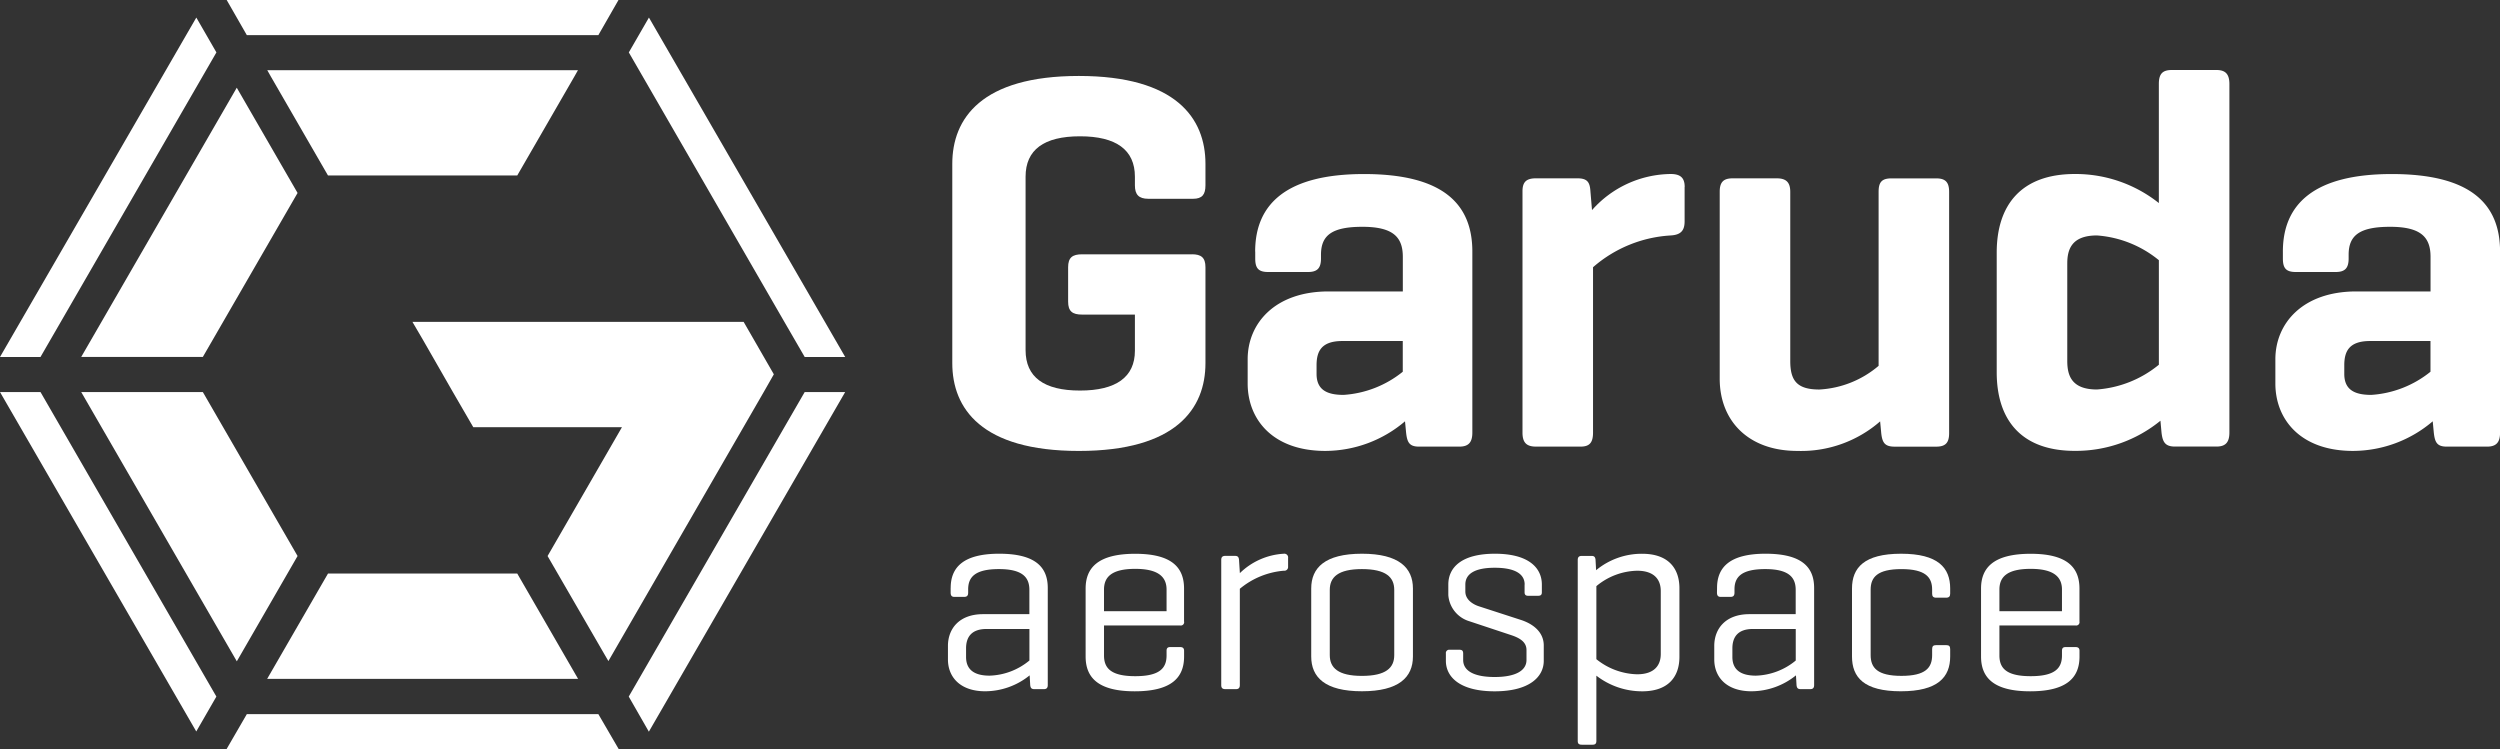
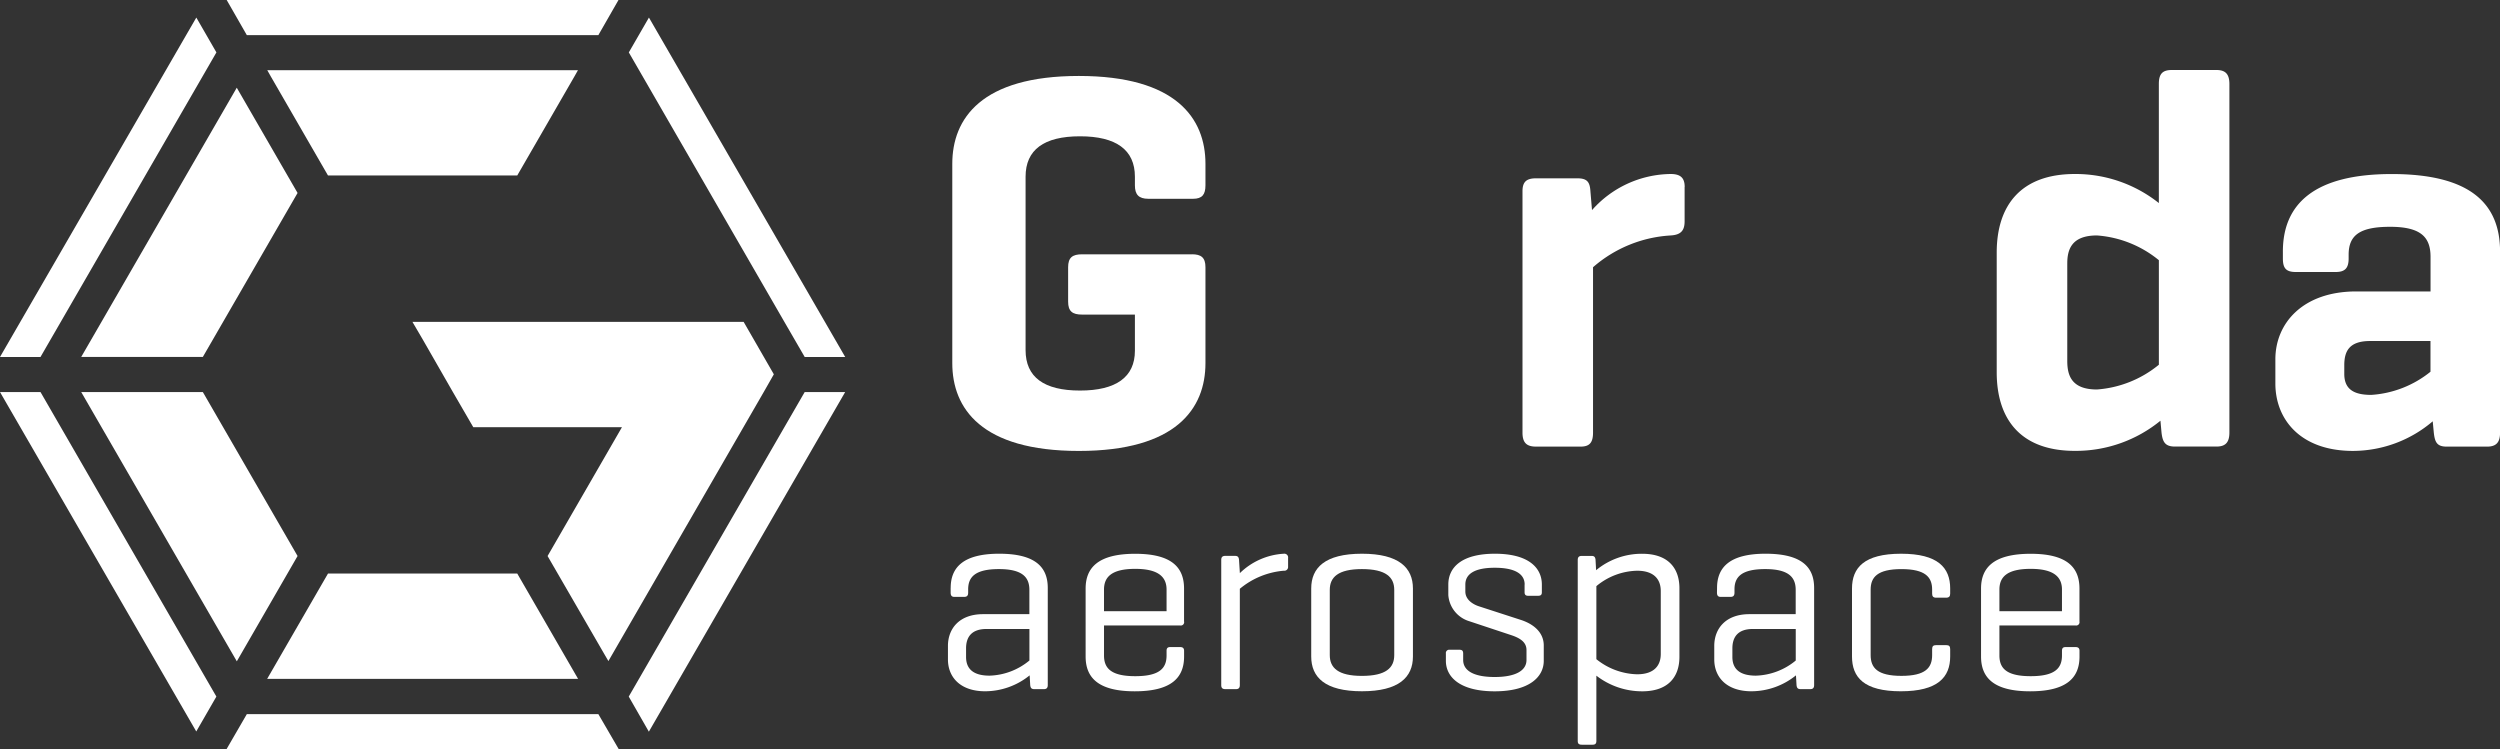
<svg xmlns="http://www.w3.org/2000/svg" viewBox="0 0 246.921 74" height="74" width="246.921" data-name="Group 544" id="Group_544">
  <rect x="0" y="0" width="246.921" height="74" fill="#333333" stroke="none" />
  <defs>
    <clipPath id="clip-path">
      <rect fill="none" height="74" width="246.921" data-name="Rectangle 675" id="Rectangle_675" />
    </clipPath>
  </defs>
  <g clip-path="url(#clip-path)" data-name="Group 543" id="Group_543">
    <path fill="#fff" transform="translate(-439.145 -35.029)" d="M556.876,60.144c.9,0,1.33.321,1.33,1.279V70.9c0,4.469-2.876,8.668-12.505,8.668s-12.5-4.2-12.5-8.668V51.206c0-4.469,2.872-8.675,12.5-8.675s12.505,4.206,12.505,8.675v2.127c0,.906-.321,1.33-1.224,1.33h-4.414c-.961,0-1.33-.427-1.33-1.33v-.851c0-2.66-1.86-3.991-5.423-3.991s-5.375,1.33-5.375,3.991V69.613c0,2.66,1.809,3.99,5.375,3.99s5.423-1.33,5.423-3.936V66.1h-5.215c-.954,0-1.381-.321-1.381-1.275v-3.4c0-.961.427-1.279,1.381-1.279h10.853Z" data-name="Path 97" id="Path_97" />
-     <path fill="#fff" transform="translate(-575.33 -80.258)" d="M713.879,116.973V113.94h-5.96c-2.076,0-2.554,1.012-2.554,2.394v.855c0,1.6,1.067,2.072,2.664,2.072a10.361,10.361,0,0,0,5.851-2.288M699.3,105.108c0-4.736,3.139-7.66,10.751-7.66,7.766,0,10.7,2.924,10.7,7.66v17.877c0,.961-.373,1.385-1.279,1.385h-3.99c-.957,0-1.169-.424-1.275-1.385l-.106-1.115a12.175,12.175,0,0,1-7.875,2.924c-5.215,0-7.666-3.139-7.666-6.651v-2.4c0-3.563,2.715-6.7,7.984-6.7h7.341v-3.409c0-1.915-.906-2.975-3.99-2.975-3.033,0-4.093.851-4.093,2.766v.369c0,.961-.376,1.33-1.279,1.33h-3.936c-.961,0-1.279-.369-1.279-1.33v-.691Z" data-name="Path 98" id="Path_98" />
    <path fill="#fff" transform="translate(-702.096 -80.242)" d="M868.482,98.707v3.406c0,.957-.427,1.33-1.385,1.385a12.769,12.769,0,0,0-7.66,3.139v16.331c0,.961-.318,1.385-1.224,1.385H853.8c-.961,0-1.33-.424-1.33-1.385V99.131c0-.906.369-1.276,1.33-1.276h4.1c.961,0,1.224.373,1.279,1.276l.157,1.863a10.518,10.518,0,0,1,7.769-3.566c.961,0,1.385.373,1.385,1.276Z" data-name="Path 99" id="Path_99" />
-     <path fill="#fff" transform="translate(-793.05 -82.238)" d="M978.756,123.85a11.863,11.863,0,0,1-8.193,2.924c-4.842,0-7.66-2.978-7.66-7.129V101.182c0-.957.369-1.33,1.275-1.33h4.363c.9,0,1.33.373,1.33,1.33v16.707c0,1.915.636,2.821,2.872,2.821a9.833,9.833,0,0,0,5.854-2.339V101.186c0-.957.315-1.33,1.275-1.33h4.415c.906,0,1.275.373,1.275,1.33v23.837c0,.961-.369,1.33-1.275,1.33h-4.1c-.961,0-1.224-.369-1.33-1.33l-.109-1.17Z" data-name="Path 100" id="Path_100" />
    <path fill="#fff" transform="translate(-920.791 -32.282)" d="M1124.972,67.93c0,1.436.424,2.821,2.93,2.821a10.875,10.875,0,0,0,6.117-2.445V57.982a10.864,10.864,0,0,0-6.117-2.445c-2.5,0-2.93,1.385-2.93,2.766V67.93Zm9.205,5.905a13.21,13.21,0,0,1-8.46,2.978c-5.266,0-7.714-3.03-7.714-7.766V57.234c0-4.736,2.452-7.766,7.714-7.766a13.22,13.22,0,0,1,8.3,2.869V40.581c0-.957.318-1.385,1.279-1.385h4.414c.906,0,1.275.427,1.275,1.385V75c0,.961-.369,1.388-1.275,1.388h-4.1c-.957,0-1.221-.428-1.33-1.388l-.106-1.169Z" data-name="Path 101" id="Path_101" />
    <path fill="#fff" transform="translate(-1049.263 -80.258)" d="M1289.318,116.973V113.94h-5.96c-2.076,0-2.554,1.012-2.554,2.394v.855c0,1.6,1.063,2.072,2.664,2.072a10.361,10.361,0,0,0,5.851-2.288m-14.58-11.865c0-4.736,3.139-7.66,10.751-7.66,7.766,0,10.7,2.924,10.7,7.66v17.877c0,.961-.373,1.385-1.279,1.385h-3.99c-.958,0-1.17-.424-1.276-1.385l-.106-1.115a12.175,12.175,0,0,1-7.875,2.924c-5.215,0-7.666-3.139-7.666-6.651v-2.4c0-3.563,2.715-6.7,7.984-6.7h7.342v-3.409c0-1.915-.906-2.975-3.99-2.975-3.033,0-4.1.851-4.1,2.766v.369c0,.961-.373,1.33-1.279,1.33h-3.936c-.961,0-1.279-.369-1.279-1.33v-.691" data-name="Path 102" id="Path_102" />
    <path fill="#fff" transform="translate(-437.165 -255.351)" d="M538.839,320.59v-3.115h-4.233c-1.44,0-2.024.749-2.024,1.918v.848c0,1.176.718,1.843,2.315,1.843a6.451,6.451,0,0,0,3.939-1.494Zm-7.776-7.167c0-2,1.2-3.382,4.794-3.382,3.648,0,4.794,1.385,4.794,3.382v9.592c0,.263-.109.4-.373.4h-.961c-.291,0-.369-.133-.4-.4l-.055-.961a7.011,7.011,0,0,1-4.394,1.573c-2.476,0-3.676-1.412-3.676-3.142V319.15c0-1.73,1.145-3.139,3.464-3.139h4.579v-2.4c0-1.2-.636-2.052-3.006-2.052s-3.04.8-3.04,2v.322c0,.29-.106.424-.4.424h-.961c-.263,0-.369-.133-.369-.424v-.458Z" data-name="Path 103" id="Path_103" />
    <path fill="#fff" transform="translate(-500.659 -255.367)" d="M609.7,315.734h6.179V313.6c0-1.2-.745-2.048-3.091-2.048-2.4,0-3.088.852-3.088,2.048Zm7.913,1.036a.33.33,0,0,1-.376.376H609.7V320.1c0,1.228.639,2.052,3.088,2.052s3.091-.824,3.091-2.052v-.455c0-.263.106-.369.369-.369h.961c.267,0,.4.106.4.369v.564c0,2.052-1.2,3.437-4.876,3.437-3.649,0-4.849-1.385-4.849-3.437V313.5c0-2.052,1.224-3.437,4.9-3.437,3.649,0,4.822,1.385,4.822,3.437v3.272Z" data-name="Path 104" id="Path_104" />
    <path fill="#fff" transform="translate(-563.165 -255.351)" d="M690.388,310.445v.875a.371.371,0,0,1-.424.4,7.8,7.8,0,0,0-4.343,1.785v9.51c0,.263-.11.4-.373.4h-1.063c-.294,0-.4-.133-.4-.4V310.654c0-.263.109-.4.4-.4h.957c.294,0,.373.133.4.4l.082,1.306a6.745,6.745,0,0,1,4.343-1.918.371.371,0,0,1,.424.4Z" data-name="Path 105" id="Path_105" />
    <path fill="#fff" transform="translate(-604.659 -255.351)" d="M742.366,313.611c0-1.255-.824-2.052-3.194-2.052-2.346,0-3.173.8-3.173,2.052v6.449c0,1.252.827,2.048,3.173,2.048,2.37,0,3.194-.793,3.194-2.048Zm-8.2-.133c0-2.052,1.361-3.437,5.009-3.437s5.037,1.385,5.037,3.437v6.712c0,2.052-1.388,3.436-5.037,3.436s-5.009-1.381-5.009-3.436Z" data-name="Path 106" id="Path_106" />
    <path fill="#fff" transform="translate(-666.781 -255.351)" d="M817.369,313.082c0-1.043-.958-1.655-2.958-1.655-1.97,0-2.9.612-2.9,1.655v.691c0,.827.773,1.279,1.357,1.467l4.1,1.33c1.33.424,2.288,1.279,2.288,2.53v1.518c0,1.6-1.44,3.013-4.849,3.013-3.433,0-4.818-1.412-4.818-3.013V319.9a.326.326,0,0,1,.373-.373h.985c.267,0,.349.133.349.373v.639c0,1.064,1.063,1.679,3.112,1.679,2.024,0,3.142-.612,3.142-1.679v-.985c0-.8-.667-1.2-1.569-1.491l-4.1-1.361a2.918,2.918,0,0,1-2.052-2.582v-1.039c0-1.6,1.2-3.04,4.606-3.04,3.382,0,4.633,1.44,4.633,3.04v.773c0,.239-.106.342-.369.342h-.988c-.239,0-.349-.106-.349-.342v-.773Z" data-name="Path 107" id="Path_107" />
    <path fill="#fff" transform="translate(-727.576 -255.367)" d="M891.607,313.737c0-1.091-.612-2-2.339-2a6.5,6.5,0,0,0-4.021,1.522v7.215a6.659,6.659,0,0,0,4.021,1.491c1.727,0,2.339-.906,2.339-2Zm-6.442-3.067.055,1.016a7.066,7.066,0,0,1,4.551-1.624c2.53,0,3.679,1.385,3.679,3.409v6.767c0,2.024-1.145,3.409-3.679,3.409a7.368,7.368,0,0,1-4.524-1.546v6.446c0,.263-.109.373-.373.373h-1.067c-.291,0-.4-.109-.4-.373V310.673c0-.263.109-.4.4-.4h.961c.294,0,.369.133.4.4Z" data-name="Path 108" id="Path_108" />
    <path fill="#fff" transform="translate(-790.56 -255.351)" d="M967.923,320.59v-3.115h-4.234c-1.44,0-2.024.749-2.024,1.918v.848c0,1.176.718,1.843,2.318,1.843a6.461,6.461,0,0,0,3.94-1.494m-7.773-7.167c0-2,1.2-3.382,4.794-3.382,3.649,0,4.794,1.385,4.794,3.382v9.592c0,.263-.109.4-.376.4H968.4c-.294,0-.369-.133-.4-.4l-.055-.961a7.02,7.02,0,0,1-4.394,1.573c-2.479,0-3.676-1.412-3.676-3.142V319.15c0-1.73,1.149-3.139,3.464-3.139h4.579v-2.4c0-1.2-.636-2.052-3.009-2.052s-3.036.8-3.036,2v.322c0,.29-.106.424-.4.424h-.961c-.263,0-.369-.133-.369-.424Z" data-name="Path 109" id="Path_109" />
    <path fill="#fff" transform="translate(-854.055 -255.335)" d="M1046.671,313.462v.506c0,.263-.109.4-.4.4h-.982c-.294,0-.4-.133-.4-.4v-.4c0-1.224-.663-2.024-3.033-2.024s-3.04.8-3.04,2.024v6.473c0,1.252.667,2.048,3.04,2.048s3.033-.793,3.033-2.048v-.588c0-.294.109-.4.4-.4h.982c.294,0,.4.106.4.4v.721c0,2.052-1.224,3.437-4.876,3.437s-4.821-1.385-4.821-3.437v-6.712c0-2.052,1.2-3.437,4.849-3.437s4.849,1.385,4.849,3.437Z" data-name="Path 110" id="Path_110" />
    <path fill="#fff" transform="translate(-913.574 -255.367)" d="M1111.053,315.734h6.179V313.6c0-1.2-.745-2.048-3.091-2.048-2.4,0-3.088.852-3.088,2.048Zm7.909,1.036a.329.329,0,0,1-.373.376h-7.536V320.1c0,1.228.636,2.052,3.088,2.052s3.091-.824,3.091-2.052v-.455c0-.263.106-.369.37-.369h.961c.267,0,.4.106.4.369v.564c0,2.052-1.2,3.437-4.876,3.437-3.649,0-4.849-1.385-4.849-3.437V313.5c0-2.052,1.224-3.437,4.9-3.437,3.648,0,4.821,1.385,4.821,3.437v3.276Z" data-name="Path 111" id="Path_111" />
    <path fill="#fff" d="M22.39,0l1.987,3.467H59.1L61.088,0Zm-3,1.734L0,35.258H4L21.375,5.177ZM59.1,70.536H24.377L22.37,74H61.116L59.1,70.536ZM79.478,38.722,62.1,68.8l1.987,3.467L83.475,38.725h-4ZM4,38.722H0L19.385,72.246,21.371,68.8Z" data-name="Path 112" id="Path_112" />
    <path fill="#fff" transform="translate(-289.98 -8.095)" d="M367.451,39.885,352.087,13.272l1.987-3.443,19.385,33.524h-4Z" data-name="Path 113" id="Path_113" />
    <path fill="#fff" transform="translate(-123.205 -32.362)" d="M180.3,39.293l-.024.024-.325.578-5.659,9.8H155.6l-5.659-9.8-.325-.578-.024-.024Z" data-name="Path 114" id="Path_114" />
    <path fill="#fff" transform="translate(-37.455 -40.457)" d="M66.845,59.516,57.489,75.711H45.477L60.84,49.121Z" data-name="Path 115" id="Path_115" />
    <path fill="#fff" transform="translate(-37.455 -180.792)" d="M66.845,235.709l-6,10.4L45.477,219.514H57.489Z" data-name="Path 116" id="Path_116" />
    <path fill="#fff" transform="translate(-123.205 -264.5)" d="M180.3,331.548H149.593l6.008-10.4h18.691Z" data-name="Path 117" id="Path_117" />
    <path fill="#fff" transform="translate(-190.196 -148.43)" d="M266.627,185.4l-1,1.754-15.34,26.569-.325-.554-5.683-9.821,7.348-12.727H236.939l-2.011-3.467-2.982-5.2-1.016-1.734h32.714Z" data-name="Path 118" id="Path_118" />
  </g>
</svg>